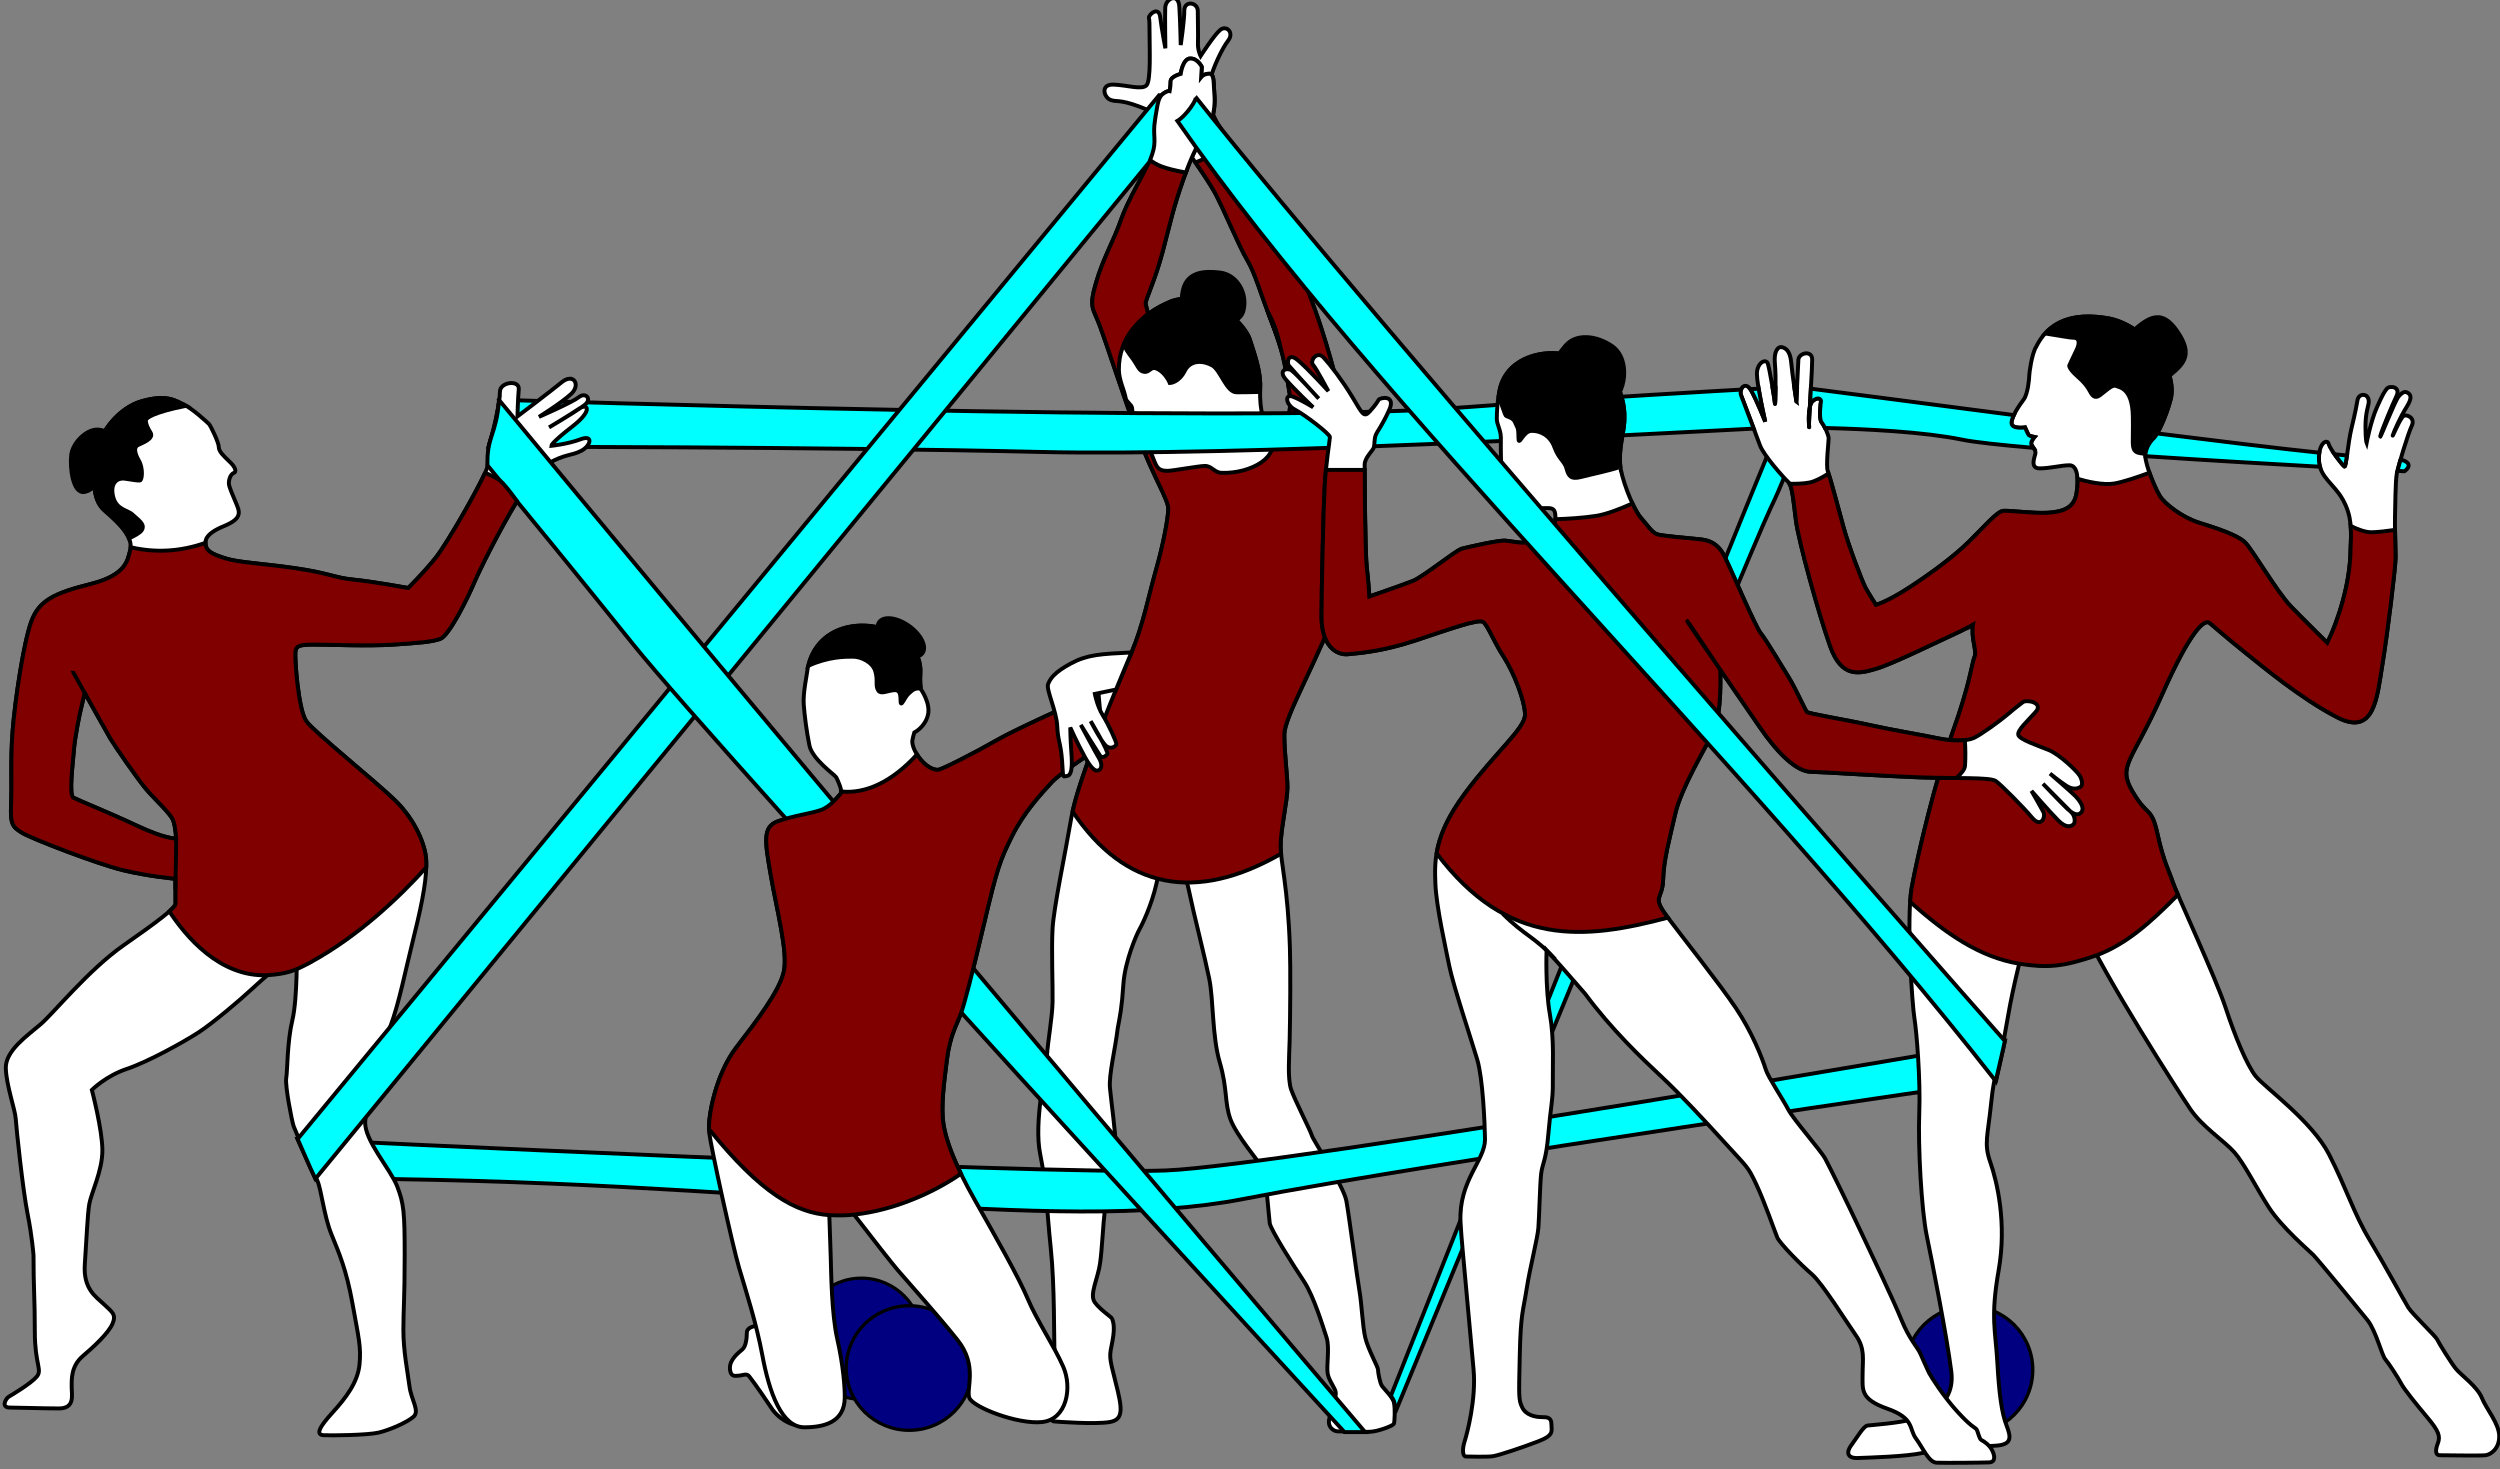
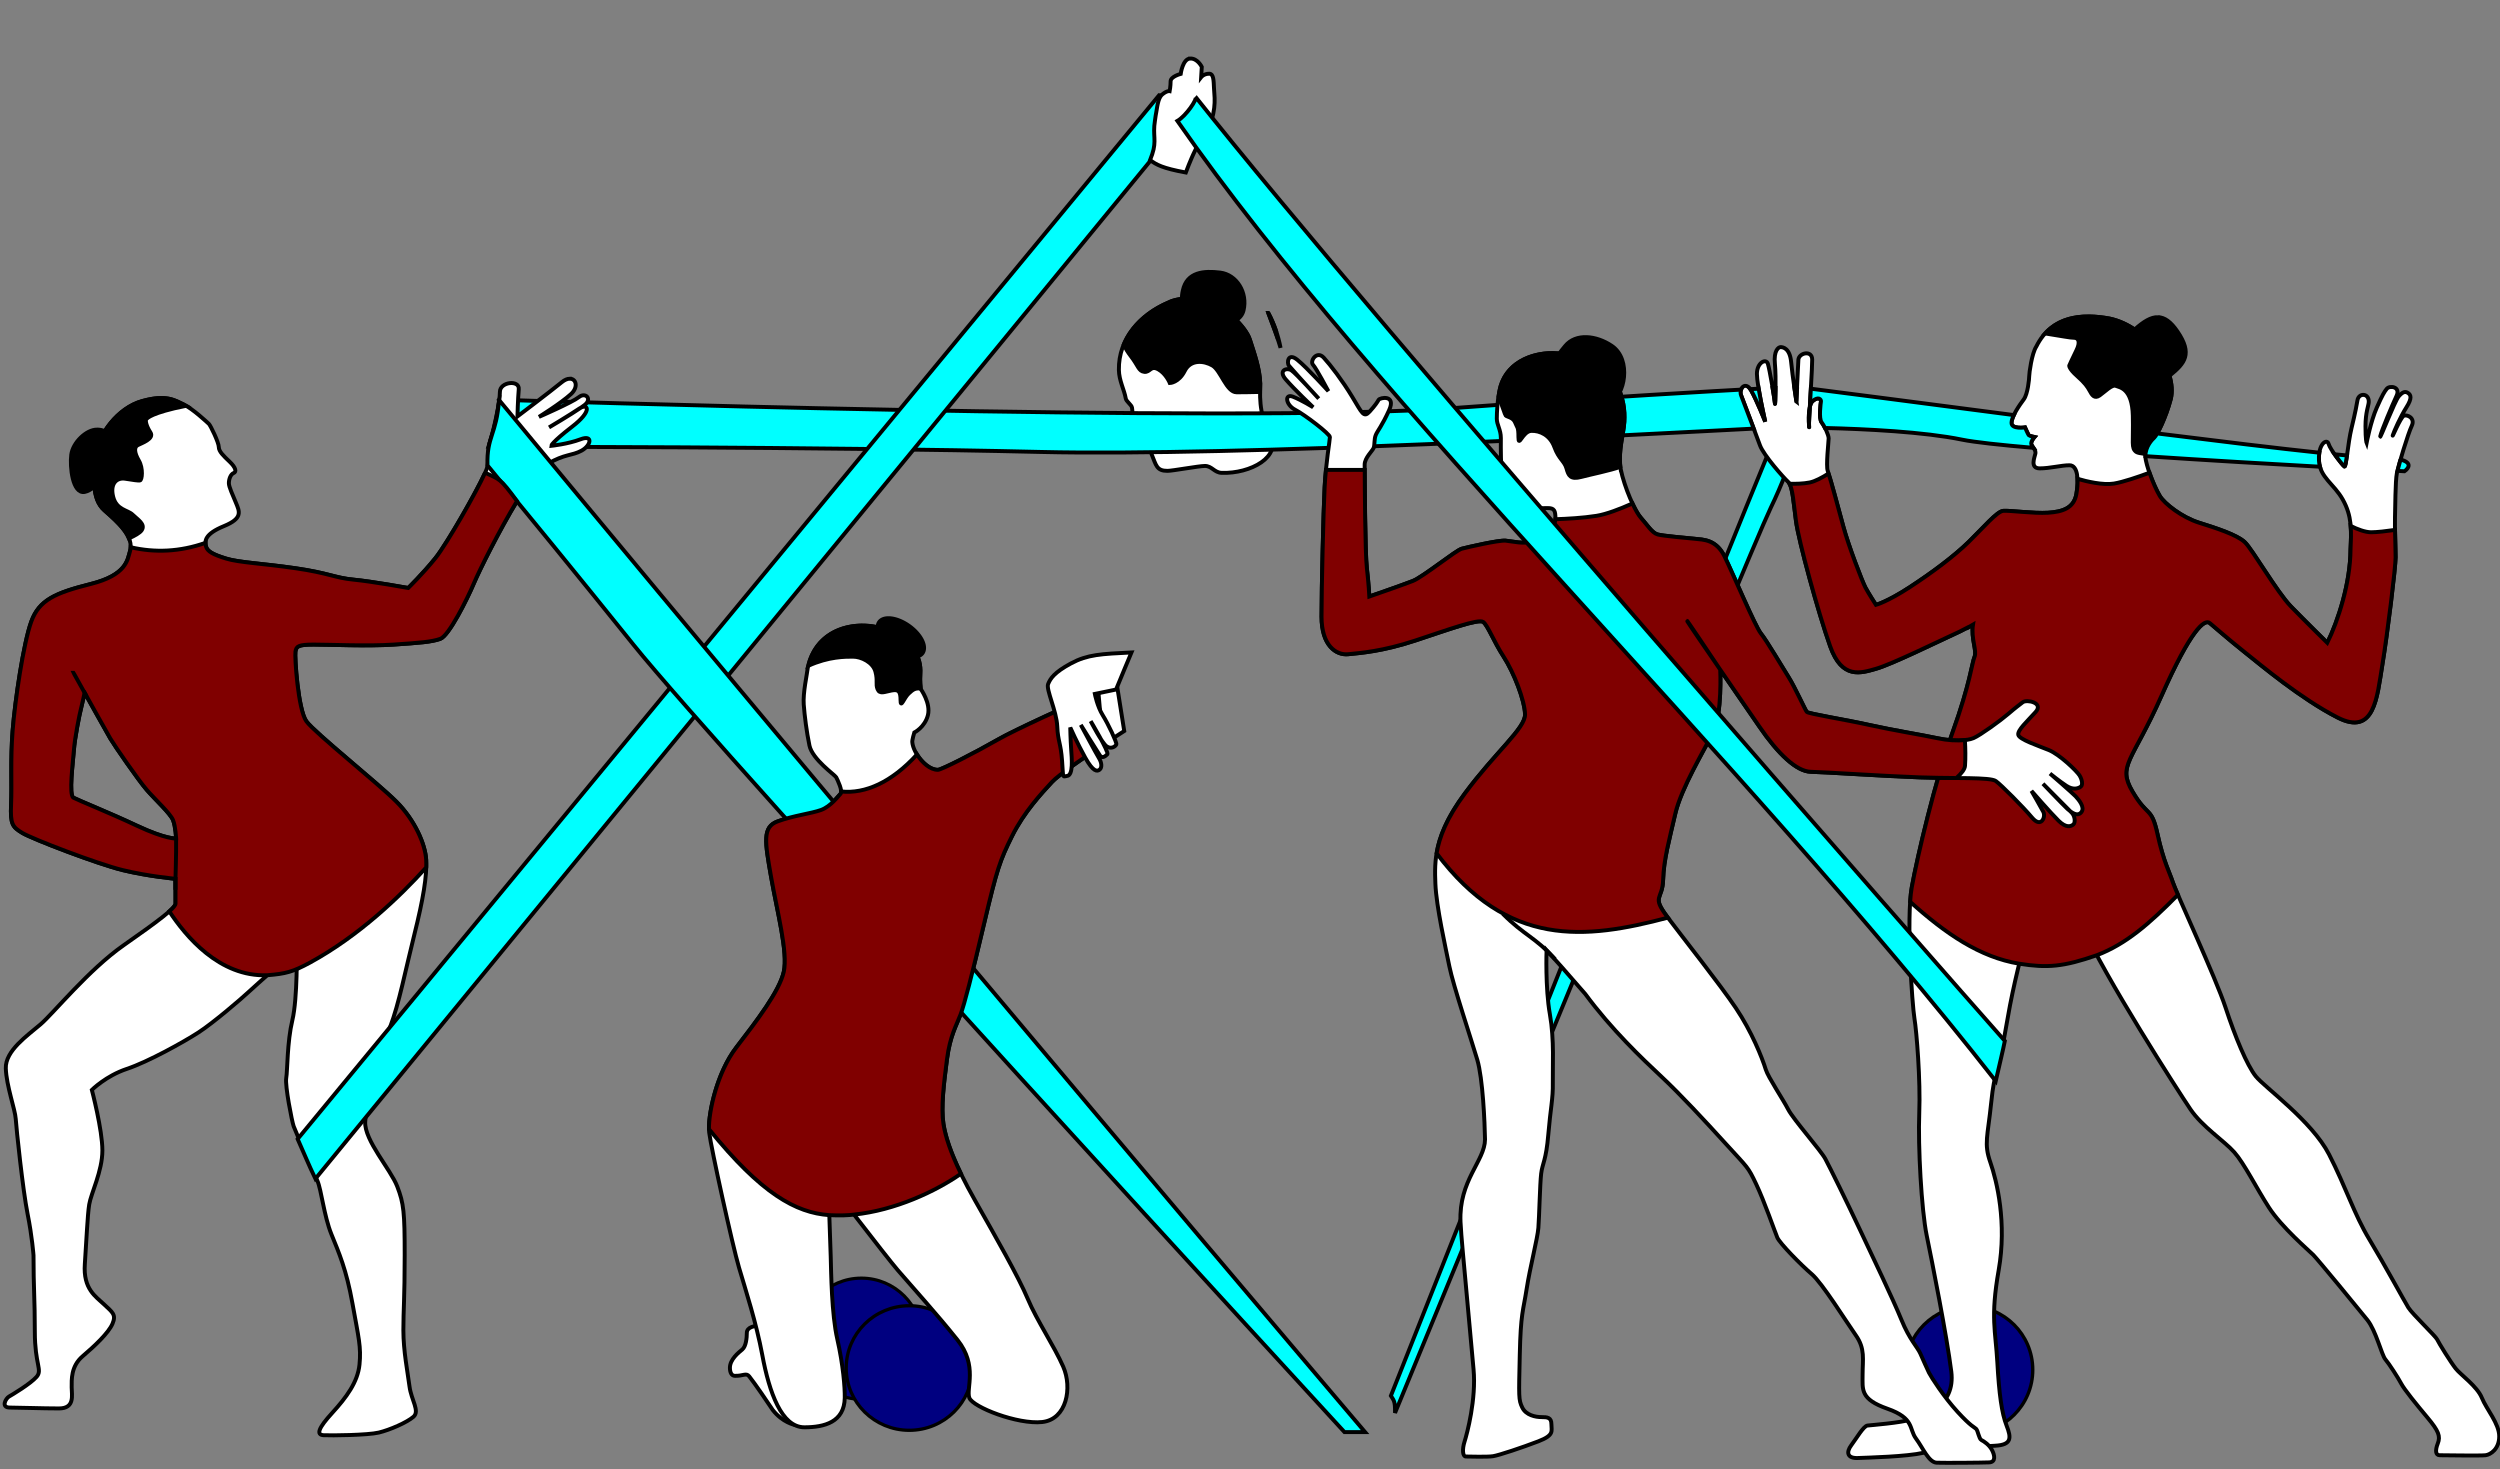
<svg xmlns="http://www.w3.org/2000/svg" xmlns:ns1="http://www.inkscape.org/namespaces/inkscape" xmlns:ns2="http://sodipodi.sourceforge.net/DTD/sodipodi-0.dtd" width="136.842mm" height="80.435mm" viewBox="0 0 484.873 285.005" id="svg4521" version="1.1" ns1:version="0.91 r13725" ns2:docname="Rhythmic_Gymnastics_whole_set_of_rhythmic.svg">
  <rect x="0" y="0" width="484.873" height="285.005" fill="#808080" stroke="none" />
  <defs id="defs4523" />
  <ns2:namedview id="base" pagecolor="#ffffff" bordercolor="#666666" borderopacity="1.0" ns1:pageopacity="0.0" ns1:pageshadow="2" ns1:zoom="0.98994949" ns1:cx="355.37172" ns1:cy="111.25084" ns1:document-units="px" ns1:current-layer="layer1" showgrid="false" fit-margin-top="0" fit-margin-left="0" fit-margin-right="0" fit-margin-bottom="0" ns1:window-width="1538" ns1:window-height="878" ns1:window-x="54" ns1:window-y="-8" ns1:window-maximized="1" />
  <g ns1:label="Camada 1" ns1:groupmode="layer" id="layer1" transform="translate(-43.278,-367.003)">
    <g transform="matrix(0.765,0,0,0.765,915.017,-877.982)" id="g4438">
      <circle r="16.159" cy="1974.723" cx="-640.326" id="circle4493" style="color:#000000;clip-rule:nonzero;display:inline;overflow:visible;visibility:visible;opacity:1;isolation:auto;mix-blend-mode:normal;color-interpolation:sRGB;color-interpolation-filters:linearRGB;solid-color:#000000;solid-opacity:1;fill:#000080;fill-opacity:1;fill-rule:evenodd;stroke:#000000;stroke-width:0.856;stroke-linecap:butt;stroke-linejoin:miter;stroke-miterlimit:4;stroke-dasharray:none;stroke-dashoffset:0;stroke-opacity:1;marker:none;color-rendering:auto;image-rendering:auto;shape-rendering:auto;text-rendering:auto;enable-background:accumulate" />
-       <path ns2:nodetypes="cscsssscccsssssssccsssscscsccssssccsscccsssscsssssssssssccsccccssssscccsssscsscsssccsscsssccsssssssssscc" ns1:connector-curvature="0" id="path4476" d="m -812.581,1891.686 c -0.079,3.382 -0.551,9.203 0.393,11.956 0.944,2.753 4.955,10.54 5.27,11.72 0.315,1.18 8.023,12.663 8.731,16.517 0.708,3.854 2.674,19.113 3.304,22.731 0.629,3.618 0.787,8.967 1.494,11.956 0.708,2.989 3.225,7.394 3.225,8.101 0,0.708 0.472,3.382 1.023,4.169 0.551,0.786 2.832,2.91 3.068,4.326 0.236,1.416 0.157,4.798 -0.079,5.27 -0.236,0.472 -3.775,1.809 -5.663,1.966 -1.888,0.157 -7.63,-0.079 -8.573,-0.079 -0.944,0 -2.674,-1.022 -2.124,-3.225 0.551,-2.202 1.652,-5.27 1.652,-6.45 0,-1.18 -1.652,-2.91 -2.045,-4.877 -0.393,-1.966 0.551,-6.686 -0.315,-9.281 -0.865,-2.596 -3.225,-10.461 -5.742,-14.236 -2.517,-3.775 -8.416,-13.057 -8.652,-14.708 -0.236,-1.652 -0.944,-12.27 -1.809,-13.922 -0.865,-1.652 -6.686,-8.337 -8.18,-12.506 -1.494,-4.169 -0.708,-7.63 -2.674,-14.315 -1.966,-6.686 -1.573,-15.809 -2.674,-21.237 -1.101,-5.427 -4.247,-17.855 -4.798,-20.765 -0.551,-2.91 -4.877,-19.664 -4.877,-19.664 0,0 -2.438,10.618 -3.697,16.282 -1.258,5.663 -3.825,10.808 -4.376,11.752 -0.551,0.944 -3.628,7.792 -4.021,13.849 -0.393,6.056 -0.884,8.142 -1.435,11.131 -0.604,5.195 -2.263,11.685 -1.966,15.102 0.393,4.09 1.416,11.248 1.416,14.236 0,2.989 -2.124,11.641 -2.674,16.36 -0.551,4.719 -0.708,10.068 -1.258,13.922 -0.551,3.854 -2.753,7.865 -1.337,9.832 1.416,1.966 4.326,3.775 4.405,4.169 0.079,0.393 0.865,1.652 0.079,5.663 -0.787,4.011 -0.944,3.618 0.787,10.382 1.73,6.764 2.124,9.517 -1.494,10.146 -3.618,0.629 -13.214,-0.079 -14.158,-0.157 -0.944,-0.079 -1.337,-3.264 -0.905,-4.09 0.433,-0.826 2.202,-0.236 2.95,-0.865 0.747,-0.629 -1.652,-8.337 -1.848,-12.309 -0.197,-3.972 0.039,-17.029 -0.983,-26.782 -1.023,-9.753 -1.023,-15.652 -2.674,-23.754 -1.652,-8.101 1.494,-21.315 1.73,-25.012 0.236,-3.697 1.337,-9.596 1.416,-13.529 0.079,-3.933 -0.315,-13.214 0,-18.641 0.315,-5.427 3.146,-18.641 4.798,-28.316 1.652,-9.675 12.191,-34.529 15.18,-41.53 2.989,-7 4.405,-14.63 6.214,-20.922 1.809,-6.292 3.146,-13.293 3.146,-15.652 0,-2.36 -3.854,-8.18 -7.551,-18.169 -3.697,-9.989 -8.023,-23.439 -9.753,-28.08 -1.73,-4.641 -2.91,-4.562 -1.023,-11.012 1.888,-6.45 4.483,-10.618 6.371,-16.046 1.888,-5.427 6.45,-12.506 7.787,-16.282 1.337,-3.775 0.157,-4.877 0.787,-8.77 0.629,-3.893 0.747,-5.781 1.927,-6.725 1.18,-0.944 1.809,-0.786 1.809,-0.786 0,0 0.236,-1.258 0.236,-2.478 0,-1.219 2.556,-1.888 2.556,-1.888 0,0 0.511,-3.815 2.399,-3.893 1.888,-0.079 2.95,2.124 2.95,2.124 l -0.157,2.596 c 0,0 0.669,-0.865 2.045,-0.865 1.376,0 1.062,2.596 1.298,5.034 0.236,2.438 0.039,5.978 -1.77,8.888 -1.809,2.91 -3.539,5.585 -6.135,12.978 -2.596,7.394 -3.146,10.461 -5.191,18.169 -2.045,7.708 -4.444,12.228 -4.333,13.285 3.61,15.615 7.855,16.081 12.712,27.08 2.67,5.562 21.51,9.03 21.51,9.03 0,0 3.184,-8.474 2.294,-13.369 -0.89,-4.894 -1.112,-9.344 -4.338,-17.575 -3.226,-8.231 -4.338,-12.792 -6.452,-16.352 -2.113,-3.559 -5.977,-13.033 -8.179,-17.044 -2.202,-4.011 -9.173,-13.879 -11.509,-16.326 -2.336,-2.447 -2.225,-3.448 -7.564,-5.45 -5.339,-2.002 -5.939,-1.073 -7.512,-1.781 -1.573,-0.708 -2.478,-3.972 0.983,-3.815 3.461,0.157 7.079,1.376 8.259,0.197 1.18,-1.18 0.787,-9.36 0.787,-13.529 0,-4.169 -0.157,-2.832 -0.157,-3.658 0,-0.826 2.517,-3.028 2.871,-0.079 0.354,2.95 1.298,7.865 1.298,7.865 0,0 -0.118,-7.905 -0.039,-10.264 0.079,-2.36 3.343,-3.933 3.579,-0.315 0.236,3.618 0.354,9.753 0.354,9.753 0,0 0.905,-6.096 0.905,-8.731 0,-2.635 3.421,-2.163 3.421,0.118 0,2.281 0.118,6.292 0.039,8.101 -0.079,1.809 0.669,3.304 0.669,3.304 0,0 3.382,-5.27 4.955,-6.607 1.573,-1.337 3.618,0.629 2.045,2.674 -1.573,2.045 -3.854,6.922 -4.562,9.911 -0.708,2.989 -0.541,7.243 2.073,11.414 2.614,4.171 15.152,23.194 17.669,28.857 2.517,5.663 5.349,14.315 6.607,17.461 1.258,3.146 16.832,47.979 8.652,69.373 -8.18,21.394 -16.203,34.136 -16.203,39.013 0,4.877 0.787,10.068 0.787,13.371 0,3.304 -1.73,10.697 -1.73,14.787 0,4.09 1.849,10.291 2.354,25.837 0.17,5.226 0.106,16.703 -0.073,23.952 z" style="fill:#ffffff;fill-rule:evenodd;stroke:#000000;stroke-width:1px;stroke-linecap:butt;stroke-linejoin:miter;stroke-opacity:1" />
-       <path ns2:nodetypes="csccscc" ns1:connector-curvature="0" id="path4623" d="m -1059.596,1926.216 c 113.263,0 186.844,14.63 235.295,5.191 48.451,-9.439 190.82,-29.936 190.82,-29.936 l 2.252,-10.15 c 0,0 -182.376,31.591 -212.579,32.85 -30.203,1.258 -220.273,-7.933 -220.273,-7.933 z" style="fill:#00ffff;fill-rule:evenodd;stroke:#000000;stroke-width:1px;stroke-linecap:butt;stroke-linejoin:miter;stroke-opacity:1" />
      <path ns2:nodetypes="cccscc" ns1:connector-curvature="0" id="path4625" d="m -685.869,1729.421 c -24.081,57.56 -92.09,229.291 -101.031,251.886 0.698,1.132 1.118,1.27 1.048,4.343 9.205,-22.373 89.923,-218.51 95.263,-229.486 5.663,-11.641 9.753,-26.428 9.753,-26.428 z" style="fill:#00ffff;fill-rule:evenodd;stroke:#000000;stroke-width:1px;stroke-linecap:butt;stroke-linejoin:miter;stroke-opacity:1" />
      <path ns2:nodetypes="cssssscssssccssccssscccccssscccssccsscccsccsssscsscsssssccscsssccssscsssscsscscsccccscsssscsssssccsscccssssssccccssscsscscsssscc" ns1:connector-curvature="0" id="path4452" d="m -684.092,1729.224 c 0,0 0.389,-8.788 0.501,-10.567 0.111,-1.78 3.504,-2.558 3.504,-0.056 0,2.503 -0.556,10.4 -0.556,11.346 0,0.946 -0.334,4.616 -0.222,5.673 0.111,1.057 -0.612,-5.228 0.89,-6.507 1.502,-1.279 2.169,-0.389 2.113,0.056 -0.056,0.445 -0.612,4.338 0.167,5.339 0.779,1.001 1.78,3.226 1.78,4.06 0,0.834 -0.723,7.008 -0.222,8.287 0.501,1.279 2.619,9.152 3.956,14.107 1.337,4.955 4.798,13.922 5.584,15.416 0.787,1.494 2.674,4.405 2.674,4.405 0,0 2.91,-0.786 8.573,-4.483 5.663,-3.697 11.248,-7.865 14.944,-11.484 3.697,-3.618 7.158,-7.708 8.731,-7.865 1.573,-0.157 7.708,0.708 11.405,0.472 3.697,-0.236 6.528,-1.18 7.158,-4.719 0.629,-3.539 0.393,-7.315 -1.73,-7.315 -2.124,0 -4.955,0.787 -7.551,0.787 -2.596,0 -1.258,-2.91 -1.101,-3.776 0.157,-0.865 -0.747,-1.612 -1.023,-2.281 -0.275,-0.669 0.787,-1.888 0.787,-1.888 0,0 -1.298,-0.275 -1.455,-0.472 -0.157,-0.197 -0.944,-1.966 -0.944,-1.966 0,0 -3.421,0.511 -3.421,-1.141 0,-1.652 2.084,-4.601 3.107,-5.978 1.023,-1.377 1.376,-5.191 1.376,-5.899 0,-0.708 0.629,-5.702 1.809,-7.511 3.922,-7.899 11.781,-8.322 18.589,-7.063 9.595,2.047 17.143,13.052 15.517,20.3 -1.279,4.894 -3.504,9.232 -4.171,9.844 -0.667,0.612 -2.799,2.796 -2.17,5.785 0.629,2.989 2.36,7.079 3.539,9.045 1.18,1.966 5.663,5.427 9.91,6.764 4.247,1.337 9.675,3.068 11.641,4.955 1.966,1.888 8.113,12.605 11.673,16.276 3.559,3.671 9.232,9.232 9.232,9.232 2.728,-5.525 5.861,-15.183 5.895,-23.693 0.257,-4.883 0.335,-8.501 -1.946,-12.591 -2.281,-4.09 -5.82,-5.585 -6.056,-9.911 -0.236,-4.326 2.045,-5.663 2.438,-4.247 0.393,1.416 3.539,5.427 4.011,5.742 0.472,0.315 0.865,-5.899 1.809,-9.753 0.944,-3.854 1.39,-6.332 1.494,-7 0.311,-1.995 2.961,-1.889 2.871,0.393 -0.037,0.934 -0.831,2.605 -0.831,6.145 0,3.539 0.281,4.238 0.281,4.238 0,0 1.062,-5.506 2.556,-8.888 1.494,-3.382 1.977,-4.118 2.556,-4.837 0.739,-0.918 3.579,-0.551 2.478,1.809 -1.101,2.36 -3.815,8.809 -4.129,10.225 -0.315,1.416 3.657,-8.927 4.68,-10.107 1.023,-1.18 1.652,-1.337 2.36,-0.865 0.708,0.472 1.101,1.258 -0.393,3.618 -1.494,2.36 -3.146,6.056 -3.461,7.079 -0.315,1.022 1.927,-4.523 2.792,-4.916 0.865,-0.393 2.95,0.59 2.006,2.556 -0.944,1.966 -3.382,10.068 -3.775,12.034 -0.393,1.966 -0.393,8.809 -0.472,11.169 -0.079,2.36 0.157,7.708 0.157,10.146 0,2.438 -2.045,19.27 -3.382,27.372 -1.337,8.101 -1.966,18.012 -11.326,13.214 -9.36,-4.798 -19.349,-13.214 -23.596,-16.596 -4.247,-3.382 -7.478,-6.252 -8.815,-7.353 -1.337,-1.101 -4.795,1.681 -12.248,18.477 -7.453,16.797 -11.235,17.575 -7.341,24.249 3.893,6.674 4.783,3.671 6.34,10.79 1.557,7.119 3.115,9.789 3.893,12.236 0.779,2.447 10.901,24.249 13.348,31.702 2.447,7.453 5.45,14.683 7.675,17.464 2.225,2.781 14.238,11.346 18.576,19.8 4.338,8.454 6.34,15.128 10.234,21.579 3.893,6.452 8.845,15.602 9.867,17.254 1.023,1.652 6.922,7.236 7.315,8.101 0.393,0.865 3.461,5.82 4.719,7.394 1.258,1.573 5.427,4.483 6.607,7.394 1.18,2.91 4.405,6.528 4.405,9.753 0,3.225 -2.202,4.641 -3.461,4.798 -1.258,0.157 -10.618,0 -11.641,0 -1.023,0 -1.18,-1.18 -0.472,-2.989 0.708,-1.809 0.236,-3.146 -2.596,-6.528 -2.832,-3.382 -5.899,-7.157 -6.686,-8.652 -0.787,-1.494 -3.068,-5.034 -4.011,-6.135 -0.944,-1.101 -2.36,-7.236 -4.562,-9.989 -2.202,-2.753 -12.611,-15.395 -13.723,-16.507 -1.112,-1.112 -8.009,-7.008 -11.235,-12.013 -3.226,-5.005 -6.229,-11.123 -8.788,-14.015 -2.558,-2.892 -8.12,-6.452 -11.123,-10.901 -3.003,-4.449 -21.752,-33.555 -27.572,-46.769 -5.82,-13.214 -9.439,-12.899 -9.439,-12.899 0,0 -6.593,20.625 -9.263,36.309 -2.67,15.684 -3.337,13.014 -4.227,21.691 -0.89,8.676 -1.891,10.345 -0.222,15.128 1.669,4.783 4.227,15.35 2.113,27.364 -2.113,12.013 -0.779,15.35 -0.334,23.359 0.445,8.009 1.112,12.903 2.336,16.018 1.224,3.115 1.335,4.894 -2.892,5.117 -4.227,0.223 -13.793,0.779 -18.131,1.78 -4.338,1.001 -14.016,1.224 -16.685,1.335 -2.67,0.111 -3.003,-1.446 -1.669,-3.226 1.335,-1.78 3.115,-4.894 4.116,-5.005 1.001,-0.111 8.231,-0.667 11.235,-1.557 3.003,-0.89 11.123,-3.226 10.011,-12.125 -1.112,-8.899 -4.894,-28.031 -6.229,-34.483 -1.335,-6.452 -2.225,-22.692 -1.891,-31.034 0.334,-8.343 -0.667,-20.69 -1.224,-24.027 -0.556,-3.337 -2.113,-25.361 -0.667,-33.259 1.446,-7.898 5.895,-26.919 10.345,-39.266 4.449,-12.347 4.894,-17.575 5.562,-19.132 0.667,-1.557 -0.945,-4.616 -0.389,-8.176 -4.553,2.634 2.523,-1.331 -3.281,1.724 -5.784,2.67 -17.353,8.343 -21.246,9.455 -3.893,1.112 -8.676,2.781 -11.68,-5.673 -3.003,-8.454 -8.009,-26.696 -8.676,-31.813 -0.667,-5.117 -0.89,-8.899 -2.002,-9.9 -1.112,-1.001 -6.229,-6.785 -7.119,-9.232 -0.89,-2.447 -4.116,-11.012 -4.783,-12.681 -0.667,-1.669 1.112,-3.782 2.558,-1.224 1.446,2.558 3.559,7.898 3.559,7.898 0,0 -2.113,-9.232 -2.113,-12.124 0,-2.892 2.336,-4.005 2.781,-2.558 0.445,1.446 1.669,8.676 1.78,10.011 0.111,1.335 0.334,-6.674 0,-10.011 -0.334,-3.337 0.89,-4.227 1.446,-4.227 0.556,0 2.336,0.223 2.67,3.782 0.334,3.559 1.335,10.011 1.335,10.011 z" style="color:#000000;clip-rule:nonzero;display:inline;overflow:visible;visibility:visible;opacity:1;isolation:auto;mix-blend-mode:normal;color-interpolation:sRGB;color-interpolation-filters:linearRGB;solid-color:#000000;solid-opacity:1;fill:#ffffff;fill-opacity:1;fill-rule:evenodd;stroke:#000000;stroke-width:1px;stroke-linecap:butt;stroke-linejoin:miter;stroke-miterlimit:4;stroke-dasharray:none;stroke-dashoffset:0;stroke-opacity:1;color-rendering:auto;image-rendering:auto;shape-rendering:auto;text-rendering:auto;enable-background:accumulate" />
      <path ns1:connector-curvature="0" id="path4464" d="m -609.896,1707.662 c -4.111,-0.033 -8.145,1.026 -11.121,4.303 4.338,0.683 6.27,1.096 7.275,1.096 1.258,0 1.651,1.182 0.629,3.227 -1.023,2.045 -1.809,3.853 -1.809,3.853 0,0 -0.078,0.787 1.967,2.596 2.045,1.809 2.674,2.753 3.225,3.775 0.551,1.022 1.179,2.124 2.516,1.18 1.337,-0.944 3.148,-2.833 4.092,-2.439 0.944,0.393 4.167,0.55 4.324,7.551 0.157,7 -0.472,8.181 0.865,9.203 0.271,0.207 1.193,0.386 2.348,0.549 0.204,-2.169 1.718,-3.711 2.262,-4.209 0.667,-0.612 2.891,-4.949 4.17,-9.844 1.625,-7.248 -5.921,-18.254 -15.516,-20.301 -1.702,-0.315 -3.471,-0.525 -5.227,-0.539 z" style="fill:#000000;fill-rule:evenodd;stroke:#000000;stroke-width:1px;stroke-linecap:butt;stroke-linejoin:miter;stroke-opacity:1" />
      <path ns1:connector-curvature="0" id="path4466" d="m -592.424,1707.844 c -1.771,-0.047 -3.67,1.123 -5.918,3.135 4.281,2.888 7.558,7.376 8.828,11.703 0.051,-0.035 0.104,-0.063 0.154,-0.103 3.775,-3.068 5.743,-5.427 1.889,-11.09 -1.686,-2.478 -3.267,-3.6 -4.953,-3.644 z" style="fill:#000000;fill-rule:evenodd;stroke:#000000;stroke-width:1px;stroke-linecap:butt;stroke-linejoin:miter;stroke-opacity:1" />
      <path ns2:nodetypes="cccsccssccscccsscccccssccccssssccssscscccssccccc" ns1:connector-curvature="0" id="path4513" d="m -594.568,1747.283 c -2.836,1.042 -6.628,2.348 -8.99,2.742 -2.842,0.474 -7.044,-0.558 -9.268,-1.201 0.062,1.185 -0.05,2.548 -0.287,3.879 -0.629,3.539 -3.461,4.483 -7.158,4.719 -3.697,0.236 -9.831,-0.628 -11.404,-0.471 -1.573,0.157 -5.034,4.247 -8.73,7.865 -3.697,3.618 -9.282,7.786 -14.945,11.482 -5.663,3.697 -8.572,4.484 -8.572,4.484 0,0 -1.887,-2.91 -2.674,-4.404 -0.787,-1.494 -4.249,-10.461 -5.586,-15.416 -1.233,-4.571 -3.076,-11.402 -3.756,-13.473 -1.577,0.99 -3.389,1.977 -4.76,2.256 -1.64,0.334 -3.62,0.367 -5.133,0.33 0.8,1.461 1.044,4.92 1.629,9.404 0.667,5.117 5.672,23.359 8.676,31.812 3.003,8.454 7.786,6.786 11.68,5.674 3.893,-1.112 15.462,-6.785 21.246,-9.455 2.019,-1.063 2.467,-1.27 2.4,-1.207 0.251,-0.148 0.261,-0.159 0.881,-0.518 -0.556,3.559 1.056,6.619 0.389,8.176 -0.667,1.557 -1.111,6.786 -5.561,19.133 -4.449,12.347 -8.9,31.368 -10.346,39.266 -0.187,1.019 -0.321,2.28 -0.416,3.699 8.99,8.088 17.675,14.06 27.66,15.699 7.09,1.134 11.177,0.795 19.674,-2.154 7.431,-2.841 13.229,-7.912 20.564,-15.32 -0.644,-1.493 -1.157,-2.709 -1.297,-3.148 -0.779,-2.447 -2.337,-5.117 -3.895,-12.236 -1.557,-7.119 -2.447,-4.115 -6.34,-10.789 -3.893,-6.674 -0.111,-7.452 7.342,-24.248 7.453,-16.796 10.911,-19.58 12.248,-18.479 1.337,1.101 4.567,3.971 8.814,7.354 4.247,3.382 14.236,11.798 23.596,16.596 9.36,4.798 9.991,-5.112 11.328,-13.213 1.337,-8.101 3.381,-24.935 3.381,-27.373 0,-1.624 -0.1,-4.503 -0.146,-6.967 -2.144,0.304 -4.522,0.59 -6.051,0.59 -1.521,0 -3.491,-0.766 -5.199,-1.596 0.151,1.831 0.085,3.755 -0.029,5.936 -0.034,8.51 -3.166,18.166 -5.895,23.691 0,0 -5.673,-5.562 -9.232,-9.232 -3.56,-3.671 -9.707,-14.388 -11.674,-16.275 -1.966,-1.888 -7.393,-3.618 -11.641,-4.955 -4.247,-1.337 -8.73,-4.797 -9.91,-6.764 -0.796,-1.327 -1.823,-3.623 -2.613,-5.893 z m -45.633,39.022 c -0.95,0.562 -0.099,0.094 0,0 z" style="fill:#800000;fill-rule:evenodd;stroke:#000000;stroke-width:1px;stroke-linecap:butt;stroke-linejoin:miter;stroke-opacity:1" />
      <ellipse ry="15.357" rx="15.337" style="color:#000000;clip-rule:nonzero;display:inline;overflow:visible;visibility:visible;opacity:1;isolation:auto;mix-blend-mode:normal;color-interpolation:sRGB;color-interpolation-filters:linearRGB;solid-color:#000000;solid-opacity:1;fill:#000080;fill-opacity:1;fill-rule:evenodd;stroke:#000000;stroke-width:0.813;stroke-linecap:butt;stroke-linejoin:miter;stroke-miterlimit:4;stroke-dasharray:none;stroke-dashoffset:0;stroke-opacity:1;marker:none;color-rendering:auto;image-rendering:auto;shape-rendering:auto;text-rendering:auto;enable-background:accumulate" id="circle4491" cx="-921.141" cy="1966.832" />
      <ellipse ry="15.788" rx="15.99" cy="1974.263" cx="-909" id="path4489" style="color:#000000;clip-rule:nonzero;display:inline;overflow:visible;visibility:visible;opacity:1;isolation:auto;mix-blend-mode:normal;color-interpolation:sRGB;color-interpolation-filters:linearRGB;solid-color:#000000;solid-opacity:1;fill:#000080;fill-opacity:1;fill-rule:evenodd;stroke:#000000;stroke-width:0.841;stroke-linecap:butt;stroke-linejoin:miter;stroke-miterlimit:4;stroke-dasharray:none;stroke-dashoffset:0;stroke-opacity:1;marker:none;color-rendering:auto;image-rendering:auto;shape-rendering:auto;text-rendering:auto;enable-background:accumulate" />
      <path ns2:nodetypes="cssscscccc" ns1:connector-curvature="0" id="path4497" d="m -946.294,1963.498 c -1.966,0 -3.893,0.354 -3.893,1.888 0,1.18 -0.197,3.382 -1.141,4.169 -0.944,0.786 -3.146,2.517 -3.146,4.641 0,1.219 0.433,2.045 1.258,2.045 2.045,0.079 2.864,-0.824 3.618,0.118 1.481,1.85 4.719,6.646 5.978,8.534 2.517,3.225 5.545,3.775 5.545,3.775 l -0.59,-16.203 z" style="fill:#ffffff;fill-rule:evenodd;stroke:#000000;stroke-width:1px;stroke-linecap:butt;stroke-linejoin:miter;stroke-opacity:1" />
      <path ns2:nodetypes="zscssssssssscssssssssssccscsscsscscccsccsz" ns1:connector-curvature="0" id="path4495" d="m -882.979,1839.457 c -3.031,6.118 -3.782,8.231 -7.008,21.913 -3.226,13.682 -5.006,20.578 -6.007,23.248 -1.001,2.67 -2.67,5.339 -3.448,11.346 -0.779,6.007 -1.557,12.236 -0.89,16.463 0.667,4.227 2.781,10.122 8.009,19.355 5.228,9.232 11.012,19.355 13.348,24.916 2.336,5.562 6.674,11.902 9.01,17.241 2.336,5.339 0.89,13.348 -5.339,14.016 -6.229,0.667 -17.575,-3.782 -18.465,-6.118 -0.89,-2.336 2.225,-8.12 -3.003,-14.683 -5.228,-6.563 -11.791,-13.793 -15.128,-17.686 -3.337,-3.893 -17.686,-22.692 -17.686,-22.692 0,0 0.556,15.239 0.667,19.244 0.111,4.004 0.222,14.572 1.669,20.912 1.478,6.482 1.94,12.234 1.891,14.905 -0.111,6.118 -5.117,7.453 -10.234,7.453 -5.784,0 -8.899,-8.788 -10.679,-18.354 -1.509,-8.109 -4.227,-16.463 -5.895,-22.136 -1.669,-5.673 -7.119,-30.478 -7.564,-34.26 -0.445,-3.782 1.669,-14.794 6.897,-21.579 5.228,-6.785 10.901,-14.238 12.013,-19.132 1.112,-4.894 -1.669,-15.239 -3.226,-24.138 -1.557,-8.899 -2.225,-12.569 1.669,-14.015 3.893,-1.446 8.565,-2.002 11.012,-2.892 2.447,-0.89 4.338,-3.504 4.95,-4.116 0.612,-0.612 -0.779,-3.559 -1.112,-4.171 -0.334,-0.612 -6.062,-4.561 -6.785,-8.065 -0.723,-3.504 -1.224,-7.453 -1.446,-10.4 -0.222,-2.948 0.834,-7.564 1.057,-9.511 2.661,-11.481 15.445,-12.276 22.136,-8.363 4.01,2.345 6.685,5.528 6.371,10.093 -0.13,1.887 0.096,3.861 0.096,3.861 0,0 2.599,3.587 1.82,6.645 -0.779,3.059 -3.448,4.394 -3.448,4.394 0,0 -0.612,2.002 -0.501,2.503 0.255,2.691 3.535,6.995 6.507,6.952 0.945,-0.056 9.066,-4.171 15.295,-7.731 6.229,-3.559 30.033,-14.015 30.033,-14.015 l 1.891,11.902 c 0,0 -15.628,10.011 -18.298,12.903 -2.67,2.892 -7.147,7.675 -10.178,13.793 z" style="color:#000000;clip-rule:nonzero;display:inline;overflow:visible;visibility:visible;opacity:1;isolation:auto;mix-blend-mode:normal;color-interpolation:sRGB;color-interpolation-filters:linearRGB;solid-color:#000000;solid-opacity:1;fill:#ffffff;fill-opacity:1;fill-rule:evenodd;stroke:#000000;stroke-width:1px;stroke-linecap:butt;stroke-linejoin:miter;stroke-miterlimit:4;stroke-dasharray:none;stroke-dashoffset:0;stroke-opacity:1;color-rendering:auto;image-rendering:auto;shape-rendering:auto;text-rendering:auto;enable-background:accumulate" />
-       <path ns2:nodetypes="cccsssscccsscscsssssssccssssssc" ns1:connector-curvature="0" id="path4515" d="m -827.891,1663.328 c -1.555,1.341 -3.07,2.552 -4.143,3.16 -2.268,1.285 -3.703,1.871 -4.43,2.135 2.03,2.922 3.95,5.849 4.926,7.627 2.202,4.011 6.066,13.485 8.18,17.045 2.113,3.559 3.225,8.12 6.451,16.352 3.226,8.231 3.448,12.68 4.338,17.574 0.89,4.894 -2.293,13.369 -2.293,13.369 0,0 -18.842,-3.468 -21.512,-9.029 -4.857,-10.999 -9.101,-11.465 -12.711,-27.08 -0.111,-1.057 2.287,-5.577 4.332,-13.285 2.045,-7.708 2.596,-10.776 5.191,-18.17 0.237,-0.676 0.46,-1.272 0.684,-1.873 -1.564,-0.267 -4.159,-0.77 -6.109,-1.508 -1.408,-0.533 -2.37,-1.156 -2.998,-1.66 -1.713,3.943 -5.596,10.192 -7.307,15.109 -1.888,5.427 -4.483,9.595 -6.371,16.045 -1.888,6.45 -0.707,6.371 1.023,11.012 1.73,4.641 6.055,18.091 9.752,28.08 3.697,9.989 7.551,15.81 7.551,18.17 0,2.36 -1.337,9.36 -3.146,15.652 -1.809,6.292 -3.224,13.922 -6.213,20.922 -2.863,6.705 -12.63,29.752 -14.902,40.19 13.26,19.774 31.241,23.151 52.854,10.719 -0.07,-0.716 -0.117,-1.385 -0.117,-1.986 0,-4.09 1.729,-11.484 1.729,-14.787 0,-3.304 -0.785,-8.495 -0.785,-13.371 0,-4.877 8.023,-17.618 16.203,-39.012 8.18,-21.394 -7.394,-66.229 -8.652,-69.375 -1.258,-3.146 -4.09,-11.798 -6.607,-17.461 -2.023,-4.552 -10.302,-17.398 -14.916,-24.562 z" style="fill:#800000;fill-rule:evenodd;stroke:#000000;stroke-width:1px;stroke-linecap:butt;stroke-linejoin:miter;stroke-opacity:1" />
      <path ns1:connector-curvature="0" id="path4499" d="m -920.131,1786.051 c -6.055,-0.263 -12.577,2.515 -14.498,10.191 5.211,-2.385 9.498,-2.324 11.381,-2.324 2.045,0 5.033,1.416 5.662,3.775 0.629,2.36 2e-4,3.147 0.551,4.484 0.551,1.337 1.809,0.629 3.539,0.315 1.73,-0.315 2.281,0.157 2.281,2.438 0,2.281 0.865,-0.551 2.045,-1.652 1.18,-1.101 1.574,-1.336 2.99,-1.336 0.016,0 0.047,-0.01 0.065,-0.01 -0.028,-0.256 -0.203,-1.934 -0.082,-3.684 0.315,-4.565 -2.361,-7.747 -6.371,-10.092 -2.091,-1.223 -4.776,-1.987 -7.562,-2.107 z" style="fill:#000000;fill-rule:evenodd;stroke:#000000;stroke-width:1px;stroke-linecap:butt;stroke-linejoin:miter;stroke-opacity:1" />
      <path ns2:nodetypes="cssssssscssscsccsccccc" ns1:connector-curvature="0" id="path4517" d="m -855.858,1721.227 c 0.046,2.717 1.358,4.994 1.745,7.247 0.128,0.743 1.467,1.586 1.582,2.312 0.317,1.987 -0.199,3.341 0.033,5.334 0.08,0.688 2.286,0.162 2.564,0.999 0.19,0.572 0.381,1.292 0.594,1.982 0.175,0.567 1.282,1.113 1.497,1.543 0.319,0.636 0.08,1.461 0.303,1.999 1.13,2.732 1.227,4.179 3.989,4.164 1.308,-2e-4 7.852,-1.23 9.497,-1.243 1.784,-0.013 2.362,1.679 4.244,1.747 7.286,0.265 15.417,-4.096 12.23,-9.736 -3.071,-5.434 -2.411,-10.941 -2.441,-12.912 -0.111,-3.782 -1.526,-7.67 -2.627,-11.131 -1.101,-3.461 -6.993,-8.836 -10.664,-9.893 -3.671,-1.057 -8.136,-0.53 -9.984,0.492 -7.156,3.033 -12.697,9.129 -12.562,17.094 z m 37.874,-14.455 c 0.355,0.952 0.659,1.805 1.078,2.875 0.884,2.255 1.529,4.208 2.037,5.982 -0.607,-3.154 -1.661,-6.152 -3.115,-8.857 z" style="color:#000000;clip-rule:nonzero;display:inline;overflow:visible;visibility:visible;opacity:1;isolation:auto;mix-blend-mode:normal;color-interpolation:sRGB;color-interpolation-filters:linearRGB;solid-color:#000000;solid-opacity:1;fill:#ffffff;fill-opacity:1;fill-rule:evenodd;stroke:#000000;stroke-width:1px;stroke-linecap:butt;stroke-linejoin:miter;stroke-miterlimit:4;stroke-dasharray:none;stroke-dashoffset:0;stroke-opacity:1;marker:none;color-rendering:auto;image-rendering:auto;shape-rendering:auto;text-rendering:auto;enable-background:accumulate" />
      <path ns2:nodetypes="cccccssccscccccscccccscccscccccccsccsccccccccccccccccccccccc" ns1:connector-curvature="0" id="path4616" d="m -683.918,1725.555 c -0.049,10e-5 -0.623,0.027 -0.713,0.029 0.289,2.033 0.539,3.641 0.539,3.641 0,0 0.108,-2.212 0.174,-3.67 z m -5.459,0.217 c -0.372,0.016 -0.334,0.012 -0.748,0.031 0.289,1.723 0.536,3.32 0.582,3.867 0.061,0.727 0.147,-1.345 0.166,-3.898 z m 8.951,0.203 c -0.103,1.753 -0.219,3.604 -0.219,3.973 0,0.109 -0.028,0.47 -0.035,0.642 0.148,-0.648 0.367,-1.191 0.703,-1.476 1.502,-1.279 2.169,-0.391 2.113,0.055 -0.056,0.445 -0.611,4.339 0.168,5.34 0.277,0.356 0.571,0.879 0.85,1.428 10.327,0.257 25.095,0.969 34.801,2.967 3.086,0.635 9.677,1.344 18.057,2.07 -0.205,-0.298 -0.418,-0.584 -0.529,-0.854 -0.275,-0.669 0.785,-1.889 0.785,-1.889 0,0 -1.298,-0.274 -1.455,-0.471 -0.157,-0.197 -0.943,-1.967 -0.943,-1.967 0,0 -3.422,0.511 -3.422,-1.141 0,-0.552 0.245,-1.253 0.594,-1.988 -23.99,-3.117 -44.874,-5.871 -51.467,-6.689 z m -0.254,4.615 c -0.512,2.252 -0.101,5.85 -0.188,5.029 -0.098,-0.935 0.129,-3.7 0.188,-5.029 z m -12.977,-4.611 c -0.571,0.028 -1.498,0.081 -2.121,0.111 0.076,0.108 0.153,0.221 0.229,0.354 1.446,2.558 3.559,7.896 3.559,7.896 0,0 -1.048,-4.627 -1.666,-8.361 z m -4.455,0.232 c 0,0 -38.382,2.109 -72.967,4.682 -53.837,4.004 -241.824,-2.113 -241.824,-2.113 -1.168,7.119 -2.779,11.902 -2.779,11.902 0,0 84.425,-8e-4 140.043,1.334 48.871,1.173 153.594,-4.516 180.73,-5.916 -1.281,-3.42 -2.746,-7.299 -3.199,-8.434 -0.198,-0.495 -0.164,-1.016 -0.004,-1.455 z m 105.486,11.111 c -0.296,0.514 -0.542,0.88 -0.699,1.023 -0.587,0.538 -2.304,2.292 -2.283,4.738 15.647,1.042 31.678,1.979 44.252,2.676 -0.132,-0.478 -0.219,-0.99 -0.25,-1.551 -0.042,-0.761 -0.002,-1.425 0.088,-2.002 -10.328,-1.093 -25.033,-2.867 -41.107,-4.885 z m 45.006,5.295 c 1.021,1.456 2.187,2.902 2.463,3.086 0.212,0.141 0.414,-1.121 0.65,-2.803 -1.019,-0.092 -1.915,-0.164 -3.113,-0.283 z m 16.691,1.324 c -0.351,1.212 -0.611,2.173 -0.777,2.875 0.158,0.01 1.783,0.094 1.783,0.094 0,0 2.922,-1.957 -1.006,-2.969 z" style="fill:#00ffff;fill-rule:evenodd;stroke:#000000;stroke-width:1px;stroke-linecap:butt;stroke-linejoin:miter;stroke-opacity:1" />
      <path ns2:nodetypes="ccscsssccccsccccccccscscscscscsscsscssssssscsssssscsccssssscssscczssszsscssssscssscssssccsssssscsccccsccccscssccsccssscssccsczsscc" ns1:connector-curvature="0" id="path4468" d="m -728.657,1746.332 c 1.023,4.798 3.618,10.697 5.113,12.349 1.494,1.652 2.832,3.854 4.247,4.247 1.416,0.393 7.236,0.865 9.439,1.101 2.202,0.236 5.427,0.157 7.551,4.483 2.124,4.326 7.787,17.776 9.203,19.506 1.416,1.73 5.584,8.809 7.079,11.169 1.494,2.36 4.169,8.259 4.562,8.731 0.393,0.472 9.832,1.966 15.81,3.304 5.978,1.337 13.765,2.596 17.383,3.382 3.618,0.787 7.354,0.708 9.085,-0.039 1.73,-0.747 6.843,-4.444 8.849,-6.174 2.006,-1.73 2.635,-2.124 3.618,-2.91 0.983,-0.787 5.427,0.079 3.264,2.478 -2.163,2.399 -4.629,4.608 -4.379,5.776 0.25,1.168 5.033,2.753 7.759,3.865 2.725,1.112 7.119,5.339 7.786,6.452 0.667,1.112 0.834,2.336 0.334,2.781 -0.501,0.445 -1.891,1.001 -3.671,-0.167 -1.78,-1.168 -4.171,-3.115 -4.171,-3.115 0,0 5.729,4.95 6.507,5.784 0.779,0.834 2.419,2.781 1.446,4.004 -0.973,1.224 -2.475,0.139 -3.532,-0.834 -1.057,-0.973 -6.201,-6.368 -6.201,-6.368 0,0 6.507,6.535 7.314,7.369 0.806,0.834 0.973,2.503 0.362,2.975 -0.612,0.473 -1.78,0.946 -3.726,-0.973 -1.947,-1.919 -6.869,-7.564 -6.869,-7.564 0,0 2.336,4.032 3.003,5.311 0.667,1.279 -0.528,4.227 -2.836,1.474 -2.308,-2.753 -7.814,-8.287 -9.205,-9.288 -1.39,-1.001 -10.331,-0.612 -19.298,-0.927 -8.967,-0.315 -23.99,-1.337 -27.608,-1.416 -3.618,-0.079 -8.337,-4.562 -13.057,-11.484 -4.719,-6.922 -17.225,-24.933 -18.248,-26.664 -1.023,-1.73 8.337,12.27 8.337,12.27 0,0 0.551,11.169 -1.809,15.888 -2.36,4.719 -8.101,14.158 -9.596,20.686 -1.494,6.528 -2.91,11.483 -3.068,16.675 -0.157,5.191 -2.989,4.011 1.023,9.36 4.011,5.348 13.411,17.186 17.422,23.164 4.011,5.978 6.646,12.545 7.59,15.613 0.595,1.933 4.326,7.472 5.663,10.068 1.337,2.596 8.259,10.382 9.439,12.585 1.18,2.202 5.506,11.012 8.652,17.697 3.146,6.686 8.573,18.012 10.618,23.046 2.045,5.034 4.011,6.843 4.798,8.573 0.787,1.73 1.652,3.775 2.202,4.877 0.551,1.101 3.775,6.135 7.236,9.911 3.461,3.775 4.247,3.854 4.719,4.326 0.472,0.472 0.708,2.517 1.337,2.832 0.629,0.315 1.966,1.18 2.674,2.517 0.708,1.337 1.023,3.067 -0.708,3.146 -1.73,0.079 -11.248,0.157 -13.293,0.079 -2.045,-0.079 -3.461,-3.697 -5.27,-6.135 -1.809,-2.438 -0.315,-5.113 -7.236,-7.551 -6.922,-2.438 -6.292,-4.798 -6.292,-8.652 0,-3.854 0.708,-6.528 -1.73,-9.989 -2.438,-3.461 -8.495,-13.214 -11.169,-15.495 -2.674,-2.281 -8.101,-7.787 -8.731,-9.281 -0.629,-1.494 -3.225,-9.045 -5.349,-13.529 -2.124,-4.483 -2.045,-4.011 -7.63,-10.146 -5.584,-6.135 -11.562,-12.585 -16.439,-17.147 -4.877,-4.562 -12.585,-11.877 -19.27,-20.922 -11.135,-12.806 -7.14,-7.996 -9.809,-11.06 0,0 -0.333,9.563 0.842,16.172 1.175,6.609 0.67,13.435 0.748,17.447 0.079,4.011 -0.591,6.464 -1.142,13.071 -0.551,6.607 -1.494,7.315 -1.809,9.911 -0.315,2.596 -0.485,10.998 -0.708,13.765 -0.222,2.766 -2.124,9.989 -2.989,15.574 -0.865,5.585 -1.494,5.978 -1.73,16.675 -0.236,10.697 -0.315,11.326 0.629,13.293 0.944,1.966 3.382,2.438 4.877,2.438 1.494,0 2.517,0.079 2.517,1.809 0,1.73 0.787,2.753 -3.304,4.326 -4.09,1.573 -9.989,3.539 -11.484,3.775 -1.494,0.236 -6.135,0.079 -6.922,0.079 -0.787,0 -0.944,-1.809 -0.315,-3.776 0.629,-1.966 2.989,-10.776 2.281,-18.326 -0.708,-7.551 -1.73,-18.799 -2.045,-22.417 -0.315,-3.618 -1.099,-11.408 -1.258,-14.944 -0.474,-10.527 6.184,-15.48 6.214,-20.922 -0.079,-4.326 -0.551,-15.416 -1.966,-20.214 -1.416,-4.798 -6.135,-18.956 -7.079,-23.675 -0.944,-4.719 -3.303,-15.102 -3.539,-20.922 -0.236,-5.821 -0.364,-12.289 7.423,-22.829 7.787,-10.54 15.387,-16.577 15.308,-20.116 -0.079,-3.539 -2.832,-10.618 -5.427,-14.63 -2.596,-4.011 -4.011,-7.944 -5.191,-8.809 -1.18,-0.865 -8.888,1.966 -17.225,4.719 -8.337,2.753 -13.922,3.146 -16.989,3.461 -3.068,0.315 -6.764,-2.202 -6.764,-9.517 0,-7.315 0.472,-26.743 0.787,-32.878 0.315,-6.135 1.337,-11.877 1.337,-12.663 0,-0.786 -6.371,-5.663 -8.809,-6.922 -2.438,-1.258 -2.753,-4.169 -0.551,-3.304 2.202,0.865 5.113,2.674 5.113,2.674 0,0 -4.877,-4.641 -6.961,-7.079 -1.966,-2.281 0.275,-3.068 1.455,-2.281 1.18,0.786 6.922,7.158 6.922,7.158 0,0 -4.859,-5.24 -7.551,-8.338 -0.568,-0.653 -0.315,-3.461 2.124,-1.494 2.438,1.966 7.865,7.944 7.865,7.944 0,0 -3.028,-5.742 -3.893,-6.686 -0.865,-0.944 0.983,-3.697 2.714,-1.809 1.73,1.888 4.719,5.781 7.236,9.95 2.517,4.169 2.91,5.388 4.405,3.736 1.494,-1.652 1.966,-2.438 2.281,-2.989 0.315,-0.551 4.483,-1.416 2.674,2.596 -1.809,4.011 -2.91,5.191 -3.382,6.292 -0.472,1.101 -0.236,2.517 -0.551,3.304 -0.315,0.786 -2.281,2.517 -2.281,4.247 0,1.73 0.079,22.181 0.551,26.192 0.472,4.011 0.629,7.236 0.629,7.236 0,0 8.416,-2.91 11.012,-3.933 2.596,-1.022 10.933,-7.787 12.427,-8.18 1.494,-0.393 9.36,-2.202 11.09,-2.045 1.73,0.157 4.955,1.022 6.843,0.079 1.888,-0.944 5.82,-3.382 5.82,-5.585 0,-2.202 -0.315,-2.753 -1.966,-2.753 -1.652,0 -3.382,0.078 -5.899,0.078 -6.445,-1.167 -5.978,-12.066 -5.978,-17.855 0,-2.124 -1.023,-3.304 -1.023,-4.877 0,-1.573 0.157,-4.641 0.629,-6.843 1.43,-8.305 10.234,-10.534 15.888,-9.596 5.654,0.938 11.72,2.674 13.686,7.079 1.966,4.405 2.281,7.079 2.124,10.146 -0.157,3.067 -1.652,7.315 -0.944,11.956 z" style="color:#000000;clip-rule:nonzero;display:inline;overflow:visible;visibility:visible;opacity:1;isolation:auto;mix-blend-mode:normal;color-interpolation:sRGB;color-interpolation-filters:linearRGB;solid-color:#000000;solid-opacity:1;fill:#ffffff;fill-opacity:1;fill-rule:evenodd;stroke:#000000;stroke-width:1px;stroke-linecap:butt;stroke-linejoin:miter;stroke-miterlimit:4;stroke-dasharray:none;stroke-dashoffset:0;stroke-opacity:1;color-rendering:auto;image-rendering:auto;shape-rendering:auto;text-rendering:auto;enable-background:accumulate" />
      <path ns1:connector-curvature="0" id="path4470" d="m -745.77,1716.955 c -5.492,-0.088 -12.389,2.526 -13.641,9.793 -0.083,0.386 -0.145,0.82 -0.209,1.246 1.164,2.831 1.601,4.51 1.834,4.789 0.278,0.334 1.892,0.445 2.393,1.779 0.501,1.335 0.834,0.946 0.834,3.727 0,2.781 1.056,-1.5 3.225,-1.611 2.169,-0.111 4.784,1.056 5.896,4.115 1.112,3.059 2.558,3.559 3.059,5.394 0.501,1.835 1.001,2.891 3.727,2.168 2.319,-0.615 7.354,-1.631 9.941,-2.572 -0.516,-4.424 0.847,-8.461 0.998,-11.406 0.157,-3.068 -0.157,-5.742 -2.123,-10.146 -1.966,-4.405 -8.034,-6.14 -13.688,-7.078 -0.707,-0.117 -1.461,-0.185 -2.246,-0.197 z" style="fill:#000000;fill-rule:evenodd;stroke:#000000;stroke-width:1px;stroke-linecap:butt;stroke-linejoin:miter;stroke-opacity:1" />
      <path ns2:nodetypes="csszc" ns1:connector-curvature="0" id="path4472" d="m -742.935,1724.552 c 2.002,2.781 7.953,6.118 11.624,4.783 3.671,-1.335 5.575,-10.756 0.389,-14.238 -3.893,-2.614 -9.083,-3.247 -11.791,0.055 -2.708,3.303 -3.744,4.479 -0.222,9.4 z" style="fill:#000000;fill-rule:evenodd;stroke:#000000;stroke-width:1px;stroke-linecap:butt;stroke-linejoin:miter;stroke-opacity:1" />
      <path ns2:nodetypes="csssssccscccsssccccscccsccccssscscccccssscccc" ns1:connector-curvature="0" id="path4507" d="m -803.363,1746.568 c -0.135,1.377 -0.254,2.838 -0.33,4.326 -0.315,6.135 -0.787,25.564 -0.787,32.879 0,7.315 3.698,9.83 6.766,9.516 3.068,-0.315 8.651,-0.706 16.988,-3.459 8.337,-2.753 16.047,-5.586 17.227,-4.721 1.18,0.865 2.594,4.799 5.189,8.81 2.596,4.011 5.349,11.089 5.428,14.629 0.079,3.539 -7.522,9.578 -15.309,20.117 -4.593,6.217 -6.432,11.018 -7.12,15.104 18.084,24.043 37.624,21.867 58.647,16.318 -0.053,-0.07 -0.144,-0.188 -0.195,-0.256 -4.011,-5.349 -1.179,-4.17 -1.021,-9.361 0.157,-5.191 1.572,-10.146 3.066,-16.674 1.494,-6.528 7.238,-15.966 9.598,-20.686 2.36,-4.719 1.809,-15.889 1.809,-15.889 0,0 -0.33,-0.492 -0.357,-0.533 -3.953,-5.742 -7.457,-10.853 -7.98,-11.738 -0.982,-1.663 7.303,10.726 7.98,11.738 3.775,5.483 7.962,11.545 10.268,14.926 4.719,6.922 9.439,11.405 13.057,11.484 3.618,0.079 18.641,1.101 27.607,1.416 3.27,0.115 6.406,0.139 9.305,0.168 1.351,-1.221 2.123,-2.264 2.18,-3.078 0.146,-2.077 0.109,-4.322 -0.025,-6.547 -1.906,0.209 -4.421,0.085 -6.896,-0.453 -3.618,-0.786 -11.405,-2.046 -17.383,-3.383 -5.978,-1.337 -15.417,-2.833 -15.811,-3.305 -0.393,-0.472 -3.066,-6.371 -4.561,-8.73 -1.494,-2.36 -5.664,-9.438 -7.08,-11.168 -1.416,-1.73 -7.077,-15.18 -9.201,-19.506 -2.124,-4.326 -5.348,-4.248 -7.551,-4.484 -2.202,-0.236 -8.024,-0.708 -9.439,-1.102 -1.416,-0.393 -2.754,-2.594 -4.248,-4.246 -0.588,-0.65 -1.347,-1.971 -2.113,-3.611 -3.154,1.403 -6.599,2.739 -9.133,3.139 -3.45,0.545 -7.469,0.76 -10.391,0.857 -0.082,2.184 -3.945,4.582 -5.812,5.516 -1.888,0.944 -5.113,0.077 -6.844,-0.08 -1.73,-0.157 -9.595,1.652 -11.09,2.045 -1.494,0.393 -9.832,7.157 -12.428,8.18 -2.596,1.022 -11.012,3.934 -11.012,3.934 0,0 -0.157,-3.225 -0.629,-7.236 -0.446,-3.792 -0.532,-21.387 -0.541,-24.855 z" style="fill:#800000;fill-rule:evenodd;stroke:#000000;stroke-width:1px;stroke-linecap:butt;stroke-linejoin:miter;stroke-opacity:1" />
      <path ns2:nodetypes="cc" ns1:connector-curvature="0" id="path4565" d="m -745.271,1870.603 c -5.009,-5.567 -7.786,-5.988 -13.254,-11.496" style="fill:none;fill-rule:evenodd;stroke:#000000;stroke-width:1px;stroke-linecap:butt;stroke-linejoin:miter;stroke-opacity:1" />
      <path ns1:connector-curvature="0" id="path4479" d="m -839.639,1701.066 c -0.787,3.343 0.433,6.135 3.146,7.63 2.714,1.494 11.13,2.006 12.231,-2.556 1.101,-4.562 -1.77,-9.085 -5.899,-9.596 -4.129,-0.511 -8.455,-0.197 -9.478,4.523 z" style="fill:#000000;fill-rule:evenodd;stroke:#000000;stroke-width:1px;stroke-linecap:butt;stroke-linejoin:miter;stroke-opacity:1" />
      <path ns1:connector-curvature="0" id="path4505" d="m -837.598,1703.062 c -2.367,-0.014 -4.544,0.431 -5.699,1.07 -5.096,2.16 -9.361,5.879 -11.352,10.715 0.486,0.932 1.089,1.947 1.797,2.853 1.966,2.517 1.965,3.854 3.459,4.012 1.494,0.157 1.575,-1.73 3.541,-0.629 1.966,1.101 2.91,3.461 2.91,3.461 0,0 2.281,-0.079 3.775,-3.068 1.494,-2.989 4.908,-2.597 7.021,-1.373 2.113,1.224 3.559,6.785 6.117,6.785 2.23,0 2.217,-0.012 5.969,-0.086 0.009,-0.901 0.045,-1.637 0.037,-2.139 -0.111,-3.782 -1.526,-7.67 -2.627,-11.131 -1.101,-3.461 -6.993,-8.836 -10.664,-9.893 -1.377,-0.396 -2.865,-0.57 -4.285,-0.578 z m 19.613,3.709 c 0.355,0.952 0.659,1.805 1.078,2.875 0.319,0.813 0.575,1.547 0.836,2.287 l 0.09,-0.486 c -0.548,-1.629 -1.21,-3.199 -2.004,-4.676 z" style="fill:#000000;fill-rule:evenodd;stroke:#000000;stroke-width:1px;stroke-linecap:butt;stroke-linejoin:miter;stroke-opacity:1" />
      <path ns1:connector-curvature="0" id="path4481" d="m -995.113,1723.438 c -0.56,0.016 -1.241,0.281 -1.992,0.893 -3.003,2.447 -11.234,8.676 -11.234,8.676 0,0 0.11,-4.449 0.332,-6.896 0.222,-2.447 -4.781,-1.891 -4.781,0.668 0,2.558 -1.446,9.789 -2.336,12.125 -0.89,2.336 -0.334,4.561 -0.891,7.008 -0.556,2.447 -9.899,19.021 -13.125,23.025 -3.226,4.005 -6.896,7.562 -6.896,7.562 0,0 -9.232,-1.668 -13.904,-2.113 -4.672,-0.445 -6.23,-1.667 -14.684,-2.891 -8.454,-1.224 -14.35,-1.446 -17.576,-2.447 -3.226,-1.001 -4.782,-1.78 -5.115,-3.115 -0.334,-1.335 -0.334,-3.115 4.561,-5.117 4.894,-2.002 3.928,-3.746 3.062,-5.869 -0.865,-2.124 -1.809,-4.052 -1.809,-5.035 0,-0.983 0.432,-2.24 1.219,-2.555 0.786,-0.315 0.512,-1.416 -1.022,-2.871 -1.534,-1.455 -2.754,-2.596 -2.754,-3.736 0,-1.141 -2.122,-5.505 -2.516,-5.859 -0.393,-0.354 -4.051,-3.815 -6.332,-4.877 -2.281,-1.062 -4.372,-2.629 -10.586,-0.898 -6.214,1.73 -11.205,8.533 -11.701,13.701 -0.496,5.168 -1.293,10.991 2.139,14.006 3.431,3.014 7.64,6.694 6.463,10.434 -0.629,2.124 -0.857,5.944 -9.902,8.225 -9.045,2.281 -13.104,4.062 -15.1,9.533 -1.995,5.471 -4.142,20.148 -4.73,27.627 -0.589,7.479 -0.157,13.606 -0.393,18.719 -0.236,5.112 0.394,5.742 2.832,7.236 2.438,1.494 19.033,7.866 25.483,9.439 6.45,1.573 13.373,2.201 13.373,2.201 l 0,6.293 c 0,1.101 -4.249,4.325 -13.137,10.539 -8.888,6.214 -17.775,17.227 -21.078,20.059 -3.304,2.832 -8.968,6.685 -8.811,11.168 0.157,4.483 2.36,10.382 2.518,12.82 0.157,2.438 1.808,18.091 2.988,23.99 1.18,5.899 1.516,10.582 1.516,10.582 0,8.454 0.334,10.902 0.334,19.355 0,8.454 2.003,9.677 0.445,11.457 -1.557,1.78 -6.229,4.561 -7.008,5.006 -0.779,0.445 -2.113,2.781 0.223,2.781 2.336,0 8.343,0.223 12.459,0.223 4.116,0 3.225,-3.449 3.225,-5.34 0,-1.891 -0.222,-5.34 2.781,-7.899 3.003,-2.558 6.563,-5.894 7.564,-8.23 1.001,-2.336 2e-4,-2.892 -2.113,-4.895 -2.114,-2.002 -5.34,-3.894 -4.895,-10.234 0.445,-6.34 0.666,-12.346 1.111,-15.127 0.445,-2.781 3.338,-8.454 3.338,-13.682 0,-5.228 -2.67,-15.35 -2.67,-15.35 0,0 3.559,-3.56 8.899,-5.34 5.339,-1.78 14.349,-6.785 18.131,-9.232 3.782,-2.447 10.902,-8.566 12.682,-10.234 1.78,-1.669 12.236,-10.9 12.236,-10.9 0,0 0.222,12.458 -1.113,18.02 -1.335,5.562 -1.223,12.793 -1.557,14.684 -0.334,1.891 1.446,11.013 1.891,12.236 0.445,1.224 5.005,11.568 6.006,13.793 1.001,2.225 1.67,8.899 3.561,13.57 1.891,4.672 3.783,8.898 5.34,17.574 1.557,8.676 2.224,11.014 1.779,15.463 -0.445,4.449 -3.337,8.341 -6.896,12.234 -3.56,3.893 -4.116,5.563 -2.225,5.674 1.891,0.111 11.235,-6e-4 14.016,-0.668 2.781,-0.667 7.119,-2.558 8.787,-4.004 1.669,-1.446 -0.557,-4.228 -1.002,-7.676 -0.445,-3.448 -1.557,-9.01 -1.557,-14.238 0,-5.228 0.334,-8.12 0.334,-19.021 0,-10.901 -0.222,-13.125 -1.891,-17.463 -1.669,-4.338 -8.344,-11.68 -8.121,-16.352 0.223,-4.672 4.117,-18.355 6.342,-24.139 2.225,-5.784 3.893,-14.461 6.117,-23.359 2.225,-8.899 3.226,-14.904 3.004,-18.908 -0.223,-4.004 -2.893,-10.123 -7.564,-14.795 -4.672,-4.672 -20.689,-17.463 -22.803,-20.355 -2.113,-2.892 -3.004,-16.353 -2.781,-17.688 0.223,-1.335 0.667,-1.779 4.672,-1.779 4.004,0 13.681,0.445 20.244,0 6.563,-0.445 9.566,-0.667 11.791,-1.445 2.225,-0.779 6.896,-10.234 8.453,-13.904 1.557,-3.671 6.564,-13.682 11.014,-21.023 4.449,-7.341 3.447,-6.897 7.785,-9.455 4.338,-2.558 6.119,-2.003 8.566,-3.338 2.447,-1.335 3.003,-4.114 -0.223,-2.891 -3.226,1.224 -7.453,1.668 -7.453,1.668 0,0 5.8e-4,-0.779 5.34,-4.894 4.93,-3.8 4.072,-5.697 2.248,-4.828 -2.642,1.818 -8.145,5.051 -8.145,5.051 0,0 5.562,-3.337 7.676,-4.783 0.162,-0.111 0.317,-0.195 0.469,-0.268 0.335,-0.231 0.64,-0.448 0.865,-0.623 2.002,-1.557 0.223,-3.337 -1.445,-2.002 -1.669,1.335 -10.123,5.006 -10.123,5.006 0,0 5.563,-3.447 8.121,-5.783 1.919,-1.752 1.335,-3.943 -0.344,-3.897 z m -122.961,79.59 c 0,0 5.395,9.734 6.508,11.625 1.112,1.891 7.119,10.566 9.232,13.014 2.114,2.447 6.006,6.007 6.674,7.676 0.667,1.669 0.779,4.672 0.779,4.672 0,0 -2.559,0.222 -9.9,-3.227 -7.341,-3.448 -14.905,-6.452 -16.129,-7.119 -1.224,-0.667 -0.111,-8.897 0.111,-12.012 0.223,-3.115 1.446,-9.233 1.779,-10.457 0.334,-1.224 0.945,-4.172 0.945,-4.172 z" style="color:#000000;clip-rule:nonzero;display:inline;overflow:visible;visibility:visible;opacity:1;isolation:auto;mix-blend-mode:normal;color-interpolation:sRGB;color-interpolation-filters:linearRGB;solid-color:#000000;solid-opacity:1;fill:#ffffff;fill-opacity:1;fill-rule:evenodd;stroke:#000000;stroke-width:1px;stroke-linecap:butt;stroke-linejoin:miter;stroke-miterlimit:4;stroke-dasharray:none;stroke-dashoffset:0;stroke-opacity:1;color-rendering:auto;image-rendering:auto;shape-rendering:auto;text-rendering:auto;enable-background:accumulate" />
      <path ns2:nodetypes="ccccc" ns1:connector-curvature="0" id="path4614" d="m -845.663,1651.577 -218.403,264.628 c 2.051,4.581 2.521,5.938 4.503,10.077 l 224.193,-273.332 z" style="fill:#00ffff;fill-rule:evenodd;stroke:#000000;stroke-width:1px;stroke-linecap:butt;stroke-linejoin:miter;stroke-opacity:1" />
      <path ns1:connector-curvature="0" id="path4501" d="m -914.309,1784.162 a 6.761,3.626 35.617 0 0 -2.246,0.881 6.761,3.626 35.617 0 0 -0.463,1.418 c 1.633,0.362 3.155,0.941 4.449,1.697 2.576,1.506 4.595,3.361 5.631,5.703 a 6.761,3.626 35.617 0 0 1.221,-0.742 6.761,3.626 35.617 0 0 -3.117,-6.848 6.761,3.626 35.617 0 0 -5.475,-2.109 z" style="color:#000000;clip-rule:nonzero;display:inline;overflow:visible;visibility:visible;opacity:1;isolation:auto;mix-blend-mode:normal;color-interpolation:sRGB;color-interpolation-filters:linearRGB;solid-color:#000000;solid-opacity:1;fill:#000000;fill-opacity:1;fill-rule:evenodd;stroke:#000000;stroke-width:0.995;stroke-linecap:butt;stroke-linejoin:miter;stroke-miterlimit:4;stroke-dasharray:none;stroke-dashoffset:0;stroke-opacity:1;marker:none;color-rendering:auto;image-rendering:auto;shape-rendering:auto;text-rendering:auto;enable-background:accumulate" />
      <path ns1:connector-curvature="0" id="path4483" d="m -1098.742,1728.34 c -1.268,0.013 -2.808,0.233 -4.75,0.773 -6.214,1.73 -11.205,8.533 -11.701,13.701 -0.496,5.168 -1.293,10.991 2.139,14.006 2.401,2.109 5.173,4.545 6.225,7.098 1.415,-0.638 2.758,-1.371 3.217,-2.047 1.057,-1.557 -1.056,-2.726 -2.279,-3.949 -1.224,-1.224 -4.117,-1.168 -4.951,-4.561 -0.834,-3.393 0.945,-4.894 3.059,-4.561 2.114,0.334 3.17,0.501 3.727,0.445 0.556,-0.056 0.891,-3.058 -0.277,-5.061 -1.168,-2.002 -1.223,-3.394 -0.277,-3.894 0.946,-0.501 4.281,-1.612 3.225,-3.225 -1.057,-1.613 -1.335,-3.004 -1.057,-3.338 0.245,-0.294 1.247,-1.626 10.076,-3.422 -0.181,-0.102 -0.369,-0.217 -0.537,-0.295 -1.568,-0.73 -3.046,-1.7 -5.836,-1.672 z" style="fill:#000000;fill-rule:evenodd;stroke:#000000;stroke-width:1px;stroke-linecap:butt;stroke-linejoin:miter;stroke-opacity:1" />
      <path ns2:nodetypes="ccsccccsccccsccscccscccc" ns1:connector-curvature="0" id="path4728" d="m -837.791,1642.27 c -1.888,0.079 -2.398,3.895 -2.398,3.895 0,0 -2.557,0.667 -2.557,1.887 0,1.219 -0.236,2.478 -0.236,2.478 0,0 -0.629,-0.159 -1.809,0.785 -0.936,0.749 -1.215,2.163 -1.602,4.639 -0.1,0.531 -0.142,0.72 -0.326,2.086 -0.614,3.796 0.494,4.939 -0.69,8.494 -0.03,0.091 -0.515,1.371 -0.548,1.465 1.589,1.198 3.138,2.072 9.067,3.172 0.509,-1.364 0.983,-2.535 1.433,-3.58 l 0.498,-1.123 c 1.3,-2.847 2.403,-4.604 3.533,-6.422 0.664,-1.069 1.106,-2.222 1.393,-3.375 l 0.117,-0.512 c 0.381,-1.812 0.396,-3.59 0.26,-5 -0.185,-1.912 -0.034,-3.92 -0.623,-4.697 -0.027,-0.035 -0.054,-0.068 -0.084,-0.098 -0.077,-0.067 -0.14,-0.12 -0.215,-0.158 -0.108,-0.054 -0.232,-0.082 -0.375,-0.082 -1.376,0 -2.045,0.865 -2.045,0.865 l 0.156,-2.596 c 0,0 -1.062,-2.202 -2.949,-2.123 z" style="fill:#ffffff;fill-rule:evenodd;stroke:#000000;stroke-width:1px;stroke-linecap:butt;stroke-linejoin:miter;stroke-opacity:1" />
      <path ns2:nodetypes="ccccc" ns1:connector-curvature="0" id="path4618" d="m -836.454,1651.951 c 45.97,57.977 190.569,222.915 205.21,239.387 -0.361,1.908 -1.438,6.348 -2.31,10.18 -64.795,-82.776 -157.709,-171.81 -207.473,-243.426 2.109,-1.196 5.223,-5.638 4.572,-6.142 z" style="fill:#00ffff;fill-rule:evenodd;stroke:#000000;stroke-width:1px;stroke-linecap:butt;stroke-linejoin:miter;stroke-opacity:1" />
      <path ns2:nodetypes="cccscc" ns1:connector-curvature="0" id="path4621" d="m -1013.012,1728.835 c 109.01,131.702 219.577,261.679 219.577,261.679 l -5.228,0 c 0,0 -158.398,-172.413 -180.2,-199.555 -13.784,-17.16 -28.28,-34.854 -37.078,-45.547 -0.221,-7.404 2.297,-7.729 2.929,-16.578 z" style="fill:#00ffff;fill-rule:evenodd;stroke:#000000;stroke-width:1px;stroke-linecap:butt;stroke-linejoin:miter;stroke-opacity:1" />
      <path ns1:connector-curvature="0" id="path4485" d="m -1114.93,1736.344 c -2.753,0 -6.136,3.303 -6.529,6.371 -0.393,3.067 0.315,9.988 3.383,9.438 0.811,-0.146 1.669,-0.668 2.496,-1.346 -0.197,-2.526 0.132,-5.344 0.387,-7.992 0.183,-1.901 0.977,-4.023 2.213,-6.033 -0.556,-0.318 -1.21,-0.437 -1.949,-0.437 z" style="fill:#000000;fill-rule:evenodd;stroke:#000000;stroke-width:1px;stroke-linecap:butt;stroke-linejoin:miter;stroke-opacity:1" />
      <path ns2:nodetypes="cccscsccccscscsccscccccccssccsccccccccscscc" ns1:connector-curvature="0" id="path4511" d="m -1016.539,1747.275 c -2.095,4.713 -9.743,18.112 -12.601,21.66 -3.226,4.005 -6.896,7.562 -6.896,7.562 0,0 -9.232,-1.668 -13.904,-2.113 -4.672,-0.445 -6.23,-1.667 -14.684,-2.891 -8.454,-1.224 -14.35,-1.446 -17.576,-2.447 -3.226,-1.001 -4.782,-1.78 -5.115,-3.115 -0.068,-0.273 -0.11,-0.569 -0.111,-0.877 -6.519,2.287 -12.835,2.547 -18.983,1.115 -0.018,0.361 -0.068,0.722 -0.182,1.084 -0.629,2.124 -0.857,5.944 -9.902,8.225 -9.045,2.281 -13.104,4.062 -15.1,9.533 -1.995,5.471 -4.142,20.148 -4.73,27.627 -0.589,7.479 -0.157,13.606 -0.393,18.719 -0.236,5.112 0.394,5.742 2.832,7.236 2.438,1.494 19.033,7.866 25.483,9.439 6.45,1.573 13.373,2.201 13.373,2.201 l 0,6.293 c 0,0.381 -0.546,1.035 -1.578,1.959 4.079,6.187 12.651,16.69 24.84,16.195 4.658,-0.355 6.544,-0.876 10.812,-3.189 12.435,-6.783 22.81,-16.753 29.49,-24.152 0.019,-0.664 0.02,-1.297 -0.012,-1.875 -0.223,-4.004 -2.893,-10.123 -7.564,-14.795 -4.672,-4.672 -20.689,-17.463 -22.803,-20.355 -2.113,-2.892 -3.004,-16.353 -2.781,-17.688 0.223,-1.335 0.667,-1.779 4.672,-1.779 4.004,0 13.681,0.445 20.244,0 6.563,-0.445 9.566,-0.667 11.791,-1.445 2.225,-0.779 6.896,-10.234 8.453,-13.904 1.557,-3.671 6.564,-13.682 11.014,-21.023 -4.449,-6.024 -4.307,-5.392 -8.088,-7.199 z m -101.535,55.752 c 0,0 5.395,9.734 6.508,11.625 1.112,1.891 7.119,10.566 9.232,13.014 2.114,2.447 6.006,6.007 6.674,7.676 0.667,1.669 0.779,4.672 0.779,4.672 0,0 -2.559,0.222 -9.9,-3.227 -7.341,-3.448 -14.905,-6.452 -16.129,-7.119 -1.224,-0.667 -0.111,-8.897 0.111,-12.012 0.223,-3.115 1.446,-9.233 1.779,-10.457 0.334,-1.224 0.945,-4.172 0.945,-4.172 z" style="fill:#800000;fill-rule:evenodd;stroke:#000000;stroke-width:1px;stroke-linecap:butt;stroke-linejoin:miter;stroke-opacity:1" />
      <path ns1:connector-curvature="0" id="path4555" d="m -1094.881,1839.736 c 0.056,4.894 -0.167,9.789 -0.167,10.957 0,1.168 0,2.336 0,2.336" style="fill:none;fill-rule:evenodd;stroke:#000000;stroke-width:1px;stroke-linecap:butt;stroke-linejoin:miter;stroke-opacity:1" />
      <path ns2:nodetypes="csccccccsssccccsscssscc" ns1:connector-curvature="0" id="path4509" d="m -861.055,1802.928 c -7.213,3.213 -20.849,9.362 -25.373,11.947 -6.229,3.559 -14.349,7.675 -15.295,7.731 -1.965,0.028 -4.045,-1.845 -5.316,-3.895 -6.423,7.033 -13.098,10.014 -19.24,9.387 0.005,0.245 -0.023,0.457 -0.137,0.57 -0.612,0.612 -2.504,3.225 -4.951,4.115 -2.447,0.89 -7.119,1.446 -11.012,2.893 -3.893,1.446 -3.225,5.117 -1.668,14.016 1.557,8.899 4.337,19.242 3.225,24.137 -1.112,4.894 -6.784,12.348 -12.012,19.133 -4.881,6.335 -7.047,16.351 -6.951,20.73 13.294,16.41 22,21.2 30.502,21.814 2.77,0.139 5.09,0.032 6.289,-0.146 10.333,-1.054 20.663,-5.859 27.094,-10.357 -2.672,-5.504 -3.945,-9.492 -4.432,-12.574 -0.667,-4.227 0.112,-10.456 0.891,-16.463 0.779,-6.007 2.446,-8.676 3.447,-11.346 1.001,-2.67 2.782,-9.566 6.008,-23.248 3.226,-13.682 3.977,-15.796 7.008,-21.914 3.031,-6.118 7.508,-10.901 10.178,-13.793 1.658,-1.796 8.086,-6.171 12.893,-9.355 -0.319,-4.062 -0.707,-8.591 -1.146,-13.381 z" style="fill:#800000;fill-rule:evenodd;stroke:#000000;stroke-width:1px;stroke-linecap:butt;stroke-linejoin:miter;stroke-opacity:1" />
      <path ns2:nodetypes="cccssssccsscsccccsccc" ns1:connector-curvature="0" id="path4503" d="m -852.666,1792.846 c -7.675,0.389 -11.126,0.504 -15.353,2.785 -4.227,2.28 -5.228,3.837 -5.784,5.228 -0.556,1.39 2.152,6.837 2.319,10.73 0.167,3.893 0.89,4.116 1.224,8.787 0.334,4.672 0.068,3.906 1.24,3.786 1.648,-0.168 1.224,-4.449 1.057,-6.841 -0.167,-2.392 -0.222,-5.45 -0.222,-5.45 0,0 1.724,3.893 3.782,7.62 2.058,3.726 3.059,3.56 3.671,3.059 0.612,-0.501 0.556,-1.724 -0.167,-2.892 -0.723,-1.168 -4.616,-8.454 -4.616,-8.454 0,0 4.227,6.841 4.839,7.731 0.612,0.89 1.39,0.222 1.891,-0.278 0.501,-0.501 -4.227,-8.398 -4.227,-8.398 0,0 2.836,5.562 4.06,6.396 1.224,0.834 2.28,-0.056 2.447,-0.501 0.167,-0.445 -2.058,-5.172 -3.448,-7.397 -1.39,-2.225 -2.002,-5.395 -2.002,-5.395 l 5.374,-1.112 c 1.573,-3.859 3.058,-7.333 3.916,-9.403 z" style="fill:#ffffff;fill-rule:evenodd;stroke:#000000;stroke-width:1px;stroke-linecap:butt;stroke-linejoin:miter;stroke-opacity:1" />
      <path ns1:connector-curvature="0" id="path4631" d="m -1117.573,1803.974 c -3.559,-6.34 -3.559,-6.452 -3.559,-6.452" style="fill:none;fill-rule:evenodd;stroke:#000000;stroke-width:1px;stroke-linecap:butt;stroke-linejoin:miter;stroke-opacity:1" />
    </g>
  </g>
</svg>